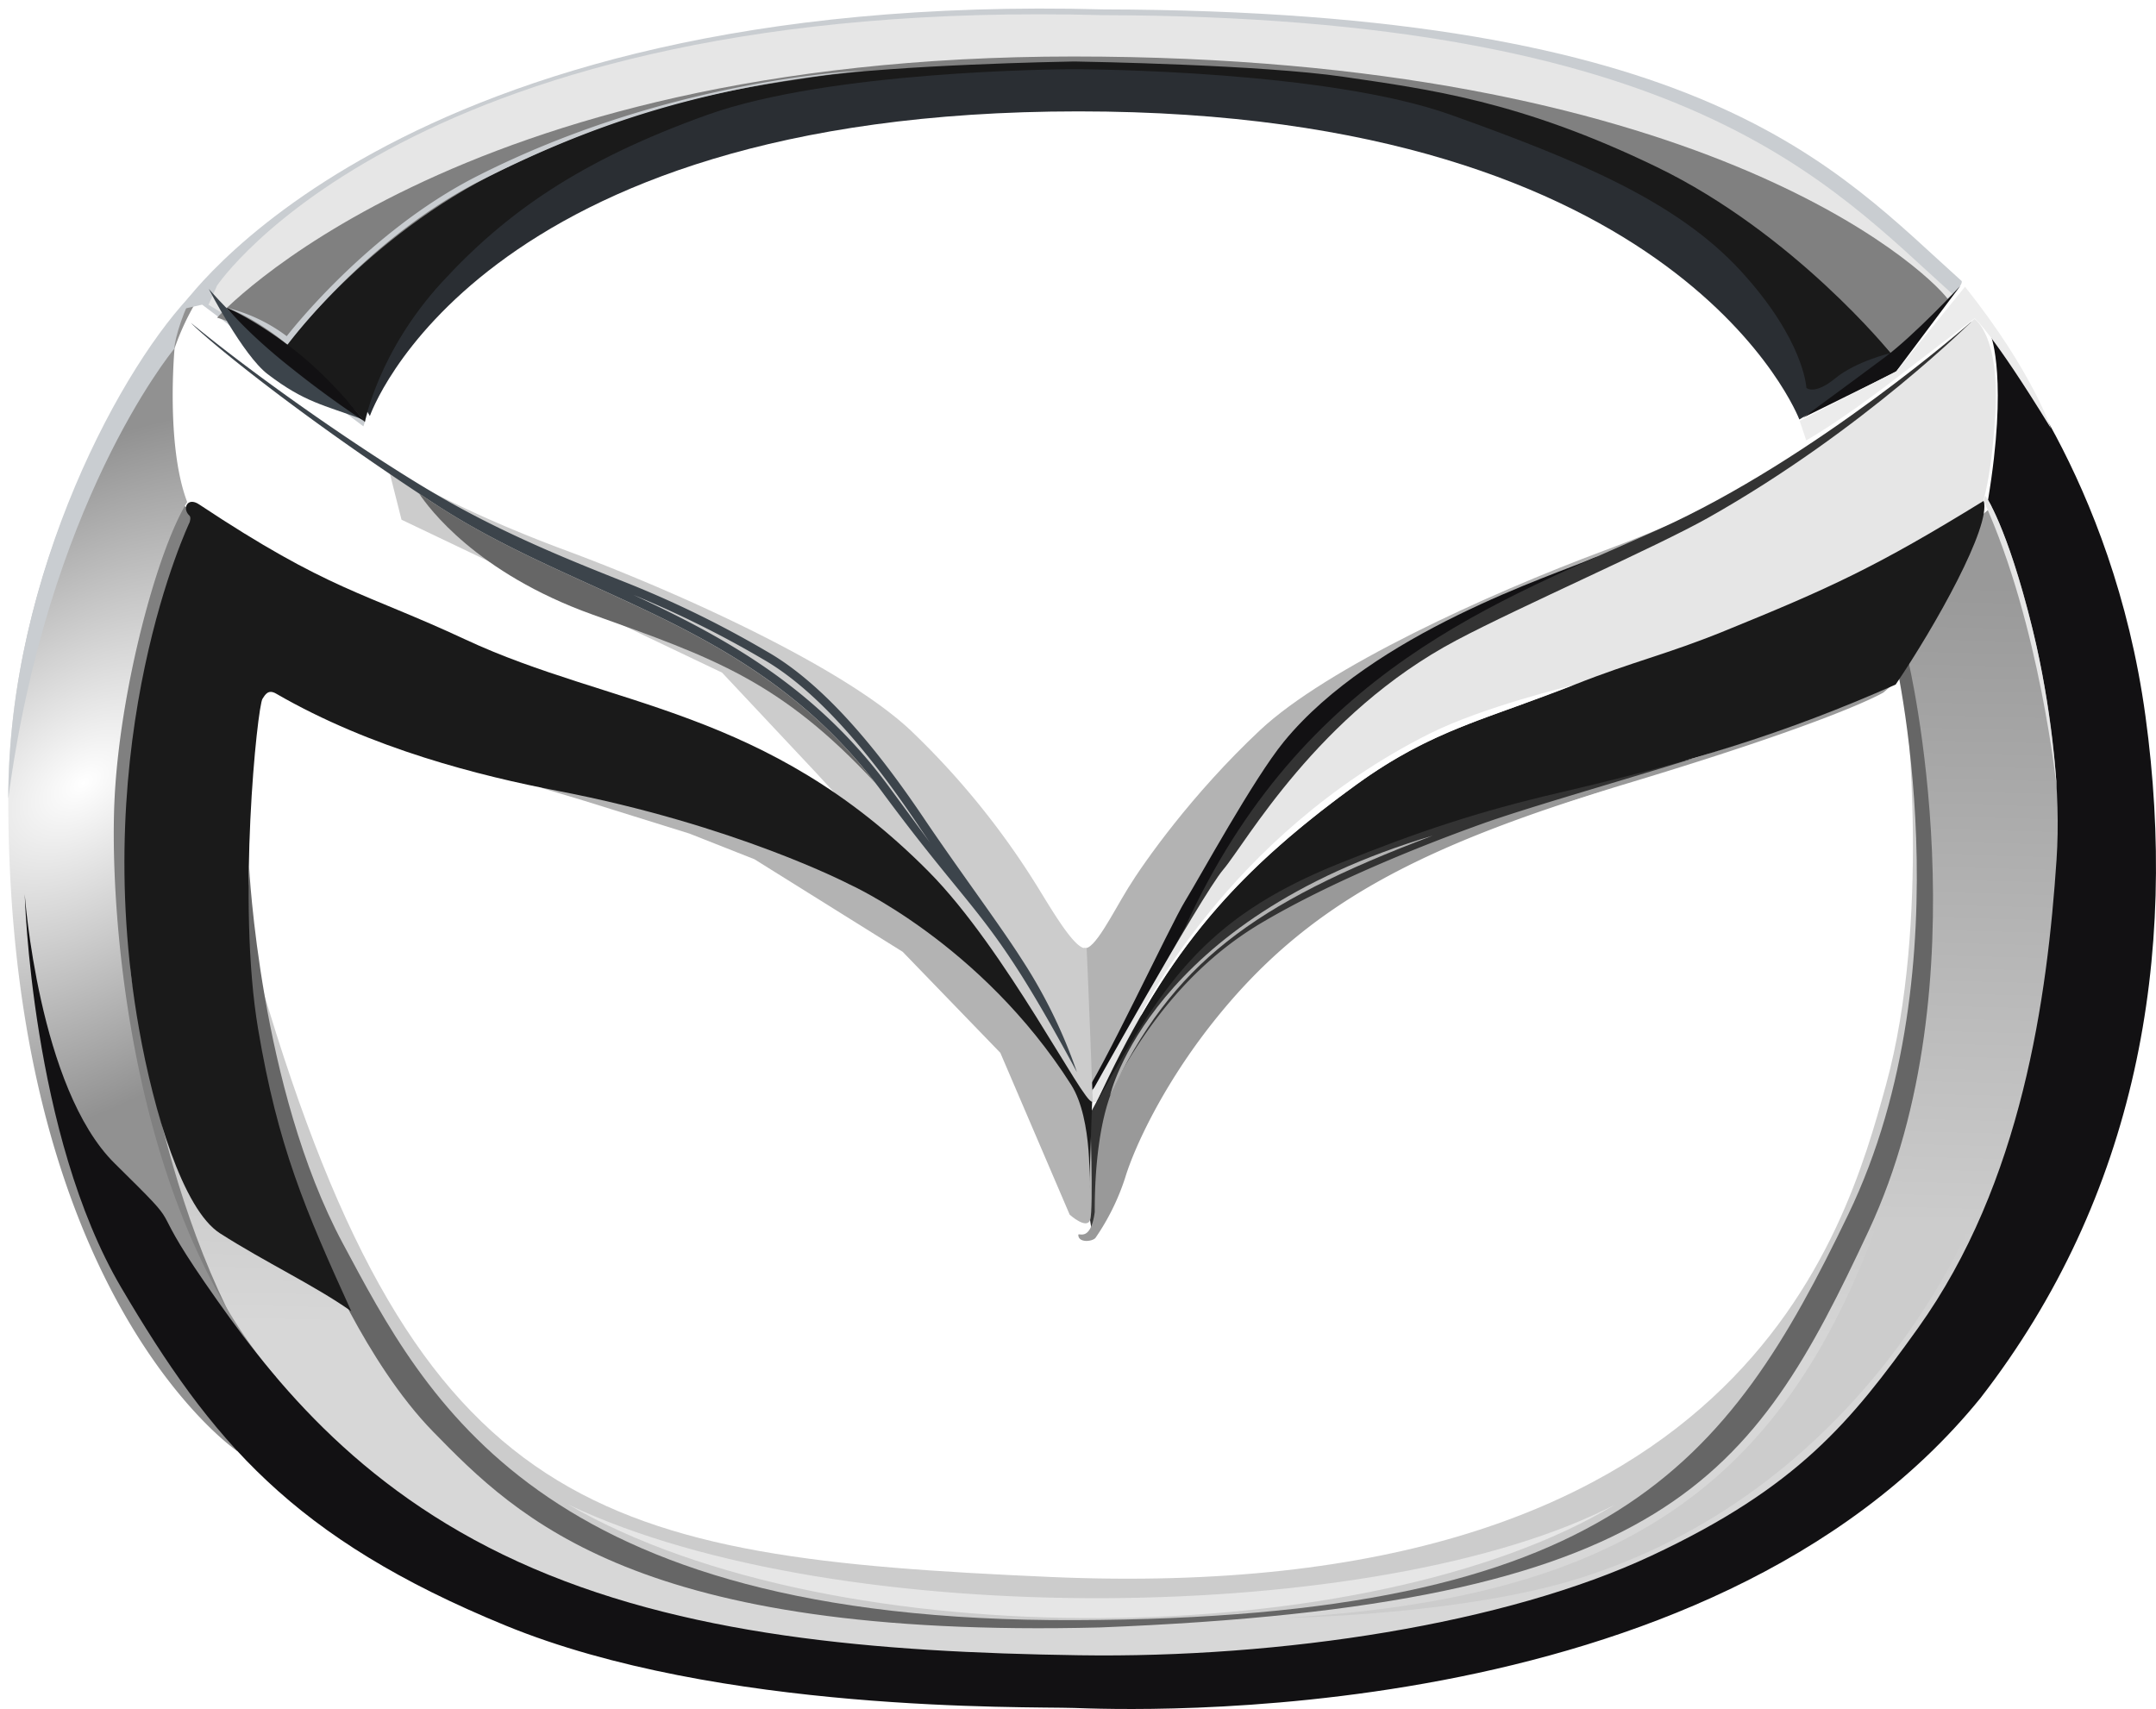
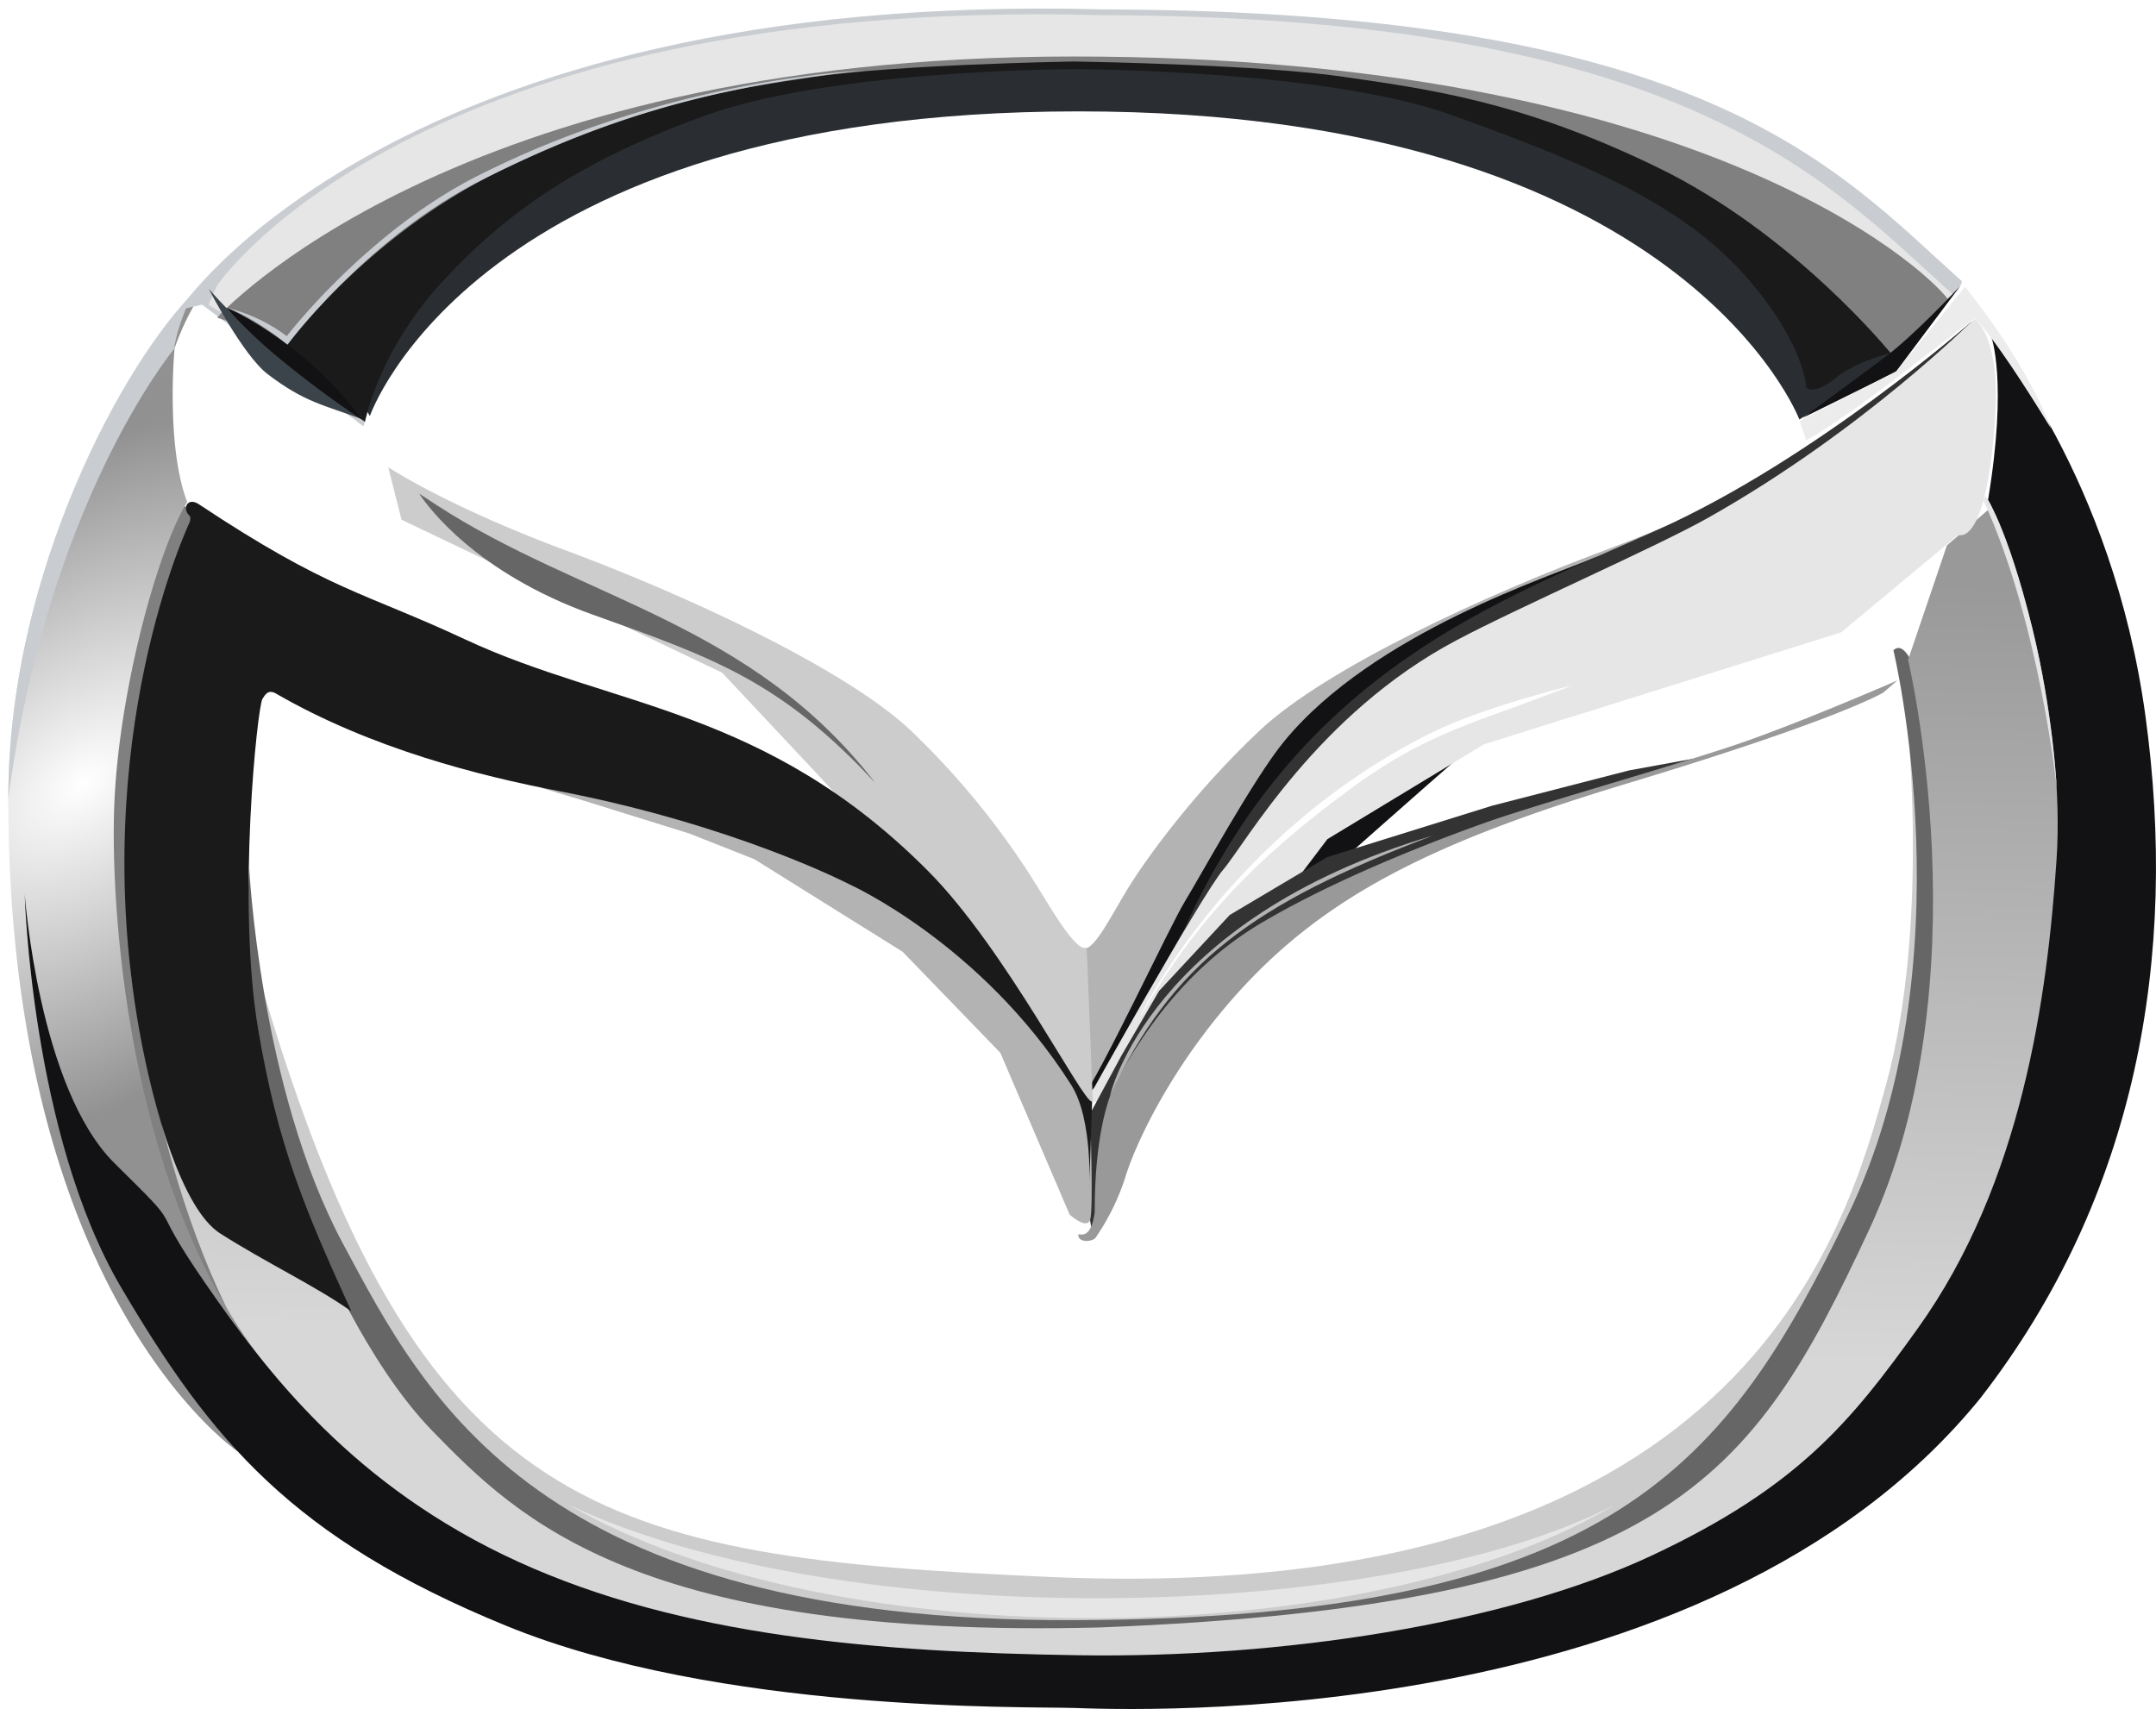
<svg xmlns="http://www.w3.org/2000/svg" viewBox="0 0 307.15 243.51" width="307.15" height="243.51">
  <path fill="#CCC" d="M37.27 140.44c22.35 75.78 48.34 81.43 112.24 84.25 98.63 4.37 113.36-48.95 119.18-70.13 6.42-23.37 2.83-53.94 2.83-53.94l10.02 34.16L261.76 199l-27.74 20.55-29.53 8.99-47.26 5.39-60.36-5.39-34.17-17.21-17.21-24.66-6.68-23.38c0 .01-2.82-16.69-1.54-22.85z" />
  <path fill="#666" d="M269.74 92.65s10.79 44.7-6.44 80.41c-17.22 35.71-33.61 57.53-110.17 57.79-76.56.26-92.46-31.61-104.29-53.68-11.83-22.08-13.35-53.68-13.35-53.68l-1.39 37.13 21.92 41.21 18.26 16.71 25.92 11.28 69.36 4.36 30.57-4.36 32.61-8.21 31.09-25.96 12.31-44.44-1.26-49.29c-1.92-7.56-3.63-10.66-5.14-9.27z" />
  <path fill="gray" d="M21.92 69.24l7.11 4.66s-1.11 51.71-1.33 52.59c-.22.87 0 28.83 0 28.83l9.09 35.48-3.99 3.34-19.3-51.03 2-42.14 3.99-26.4 2.43-5.33z" />
  <linearGradient id="a" gradientUnits="userSpaceOnUse" x1="376.91" y1="138.89" x2="371.87" y2="344.18" gradientTransform="translate(-46.1 4.75) scale(.543)">
    <stop offset="0" stop-color="#999" />
    <stop offset="1" stop-color="#d7d7d7" />
  </linearGradient>
  <path fill="url(#a)" d="M271.83 94.02s10.96 45.88-5.61 81.33c-16.58 35.45-28.53 53.35-109.57 56.54-65.74 1.65-82.83-15.47-94.98-27.93-9.61-9.85-16.3-26.33-16.3-26.33s-29.67-54.9-26.53-37.58c4.12 22.69 10.7 55.21 36.25 75.62 15.65 12.5 47.22 20.21 47.22 20.21l49.45 3.91 44.24-2.63 69.98-26.98 29.93-65.43c-1.39-30.41-4.32-55.56-8.79-75.46l-9.76 8.43-5.53 16.3z" />
  <radialGradient id="b" cx="-52.02" cy="140.72" r="35.06" gradientTransform="matrix(1.571 -1.175 .725 .971 -8.42 -86.2)" gradientUnits="userSpaceOnUse">
    <stop offset="0" stop-color="#fff" />
    <stop offset="1" stop-color="#919191" />
  </radialGradient>
  <path fill="url(#b)" d="M24.87 49.63s-1.29 13.8 1.8 21.9C22.5 78.2 17.01 98.2 16.3 114.27c-.71 16.06 2.29 57.99 23 81.91-3.46 6.54-5.52 10.57-5.52 10.57s-32.6-22.12-32.6-92.95c0-34.17 18.4-64.86 28.16-72.96a35.61 35.61 0 00-4.47 8.79z" />
  <path fill="#121113" d="M3.52 127.39s.93 34.32 13.76 56.09c12.83 21.78 24.4 35.7 54.78 48.15 30.38 12.45 74.02 11.51 80.93 11.73 6.91.22 90.1 3.94 129.14-44.14 22.37-28.84 28.19-63.01 23.52-97.17-4.66-34.16-21.99-54.12-21.99-54.12s2.41 6.19-.44 23.31c4.22 7.35 11.08 31.75 9.76 51.27-1.31 19.52-4.9 46-19.74 66.73-9.54 13.33-17.11 22.65-37.94 32.41-20.83 9.76-52.75 14.64-81.59 14.2-28.84-.43-56.59-2.69-79.9-13.33-23.31-10.64-35.69-26.81-44.58-39.7-8.89-12.89-2.04-6.35-12.89-17.05-10.85-10.69-12.82-38.38-12.82-38.38" />
  <path fill="#C9CDD1" d="M25.55 44.14S55.64-1.41 157.2 1.34c85.79.2 104.27 22.55 122.27 38.71.39 1.17-7.13 7.27-7.13 7.27l-12.35 4.64-35.37-27.77-62.83-13.7s-59.14 7-61.59 6.7c-2.46-.3-41.19 21.34-41.19 21.34l-7.24 22.22L28.8 43.41l-3.25.73" />
  <path fill="#E6E6E6" d="M30.93 40.68S58.47-.51 157.1 2.16c83.32.19 103.56 24.05 121.05 39.74-5.58 4.77-11.45 4.1-11.45 4.1l-9.78 5.33-34.35-26.97-61.03-13.31s-57.42 6.81-59.81 6.51c-2.39-.29-40.01 20.73-40.01 20.73l-19.96 12.4-12.06-7.26 1.23-2.75z" />
  <path fill="gray" d="M30.93 45.26s33.24-37.21 122-37.21S274.12 38.1 277.52 42.64c-3.86 4.96-10.82 10.25-10.82 10.25-22.74-14.29-44.09-25.58-64.05-33.86l-53.68-7.93S85.53 25.74 84.31 25.74c-1.22 0-34.16 23.18-34.16 23.18s-2.7 4.54-5.2 3.97c-6.82-5.53-14.02-7.63-14.02-7.63z" />
  <path fill="#2A2E33" d="M256.34 59.77s-16.65-43.9-102.7-43.9c-86.05 0-100.95 43.41-100.95 43.41l-4.11-7.21 14.64-20.03L102 14.31l26.94-4.12 25.72-1.27 32.97 1.79 25.96 5.53 35.83 18.13 19.41 15.38 1.39 1.56-13.88 8.46" />
  <path fill="#B3B3B3" d="M253.91 66.57s-8.31 5.54-25.24 11.83-39.71 16.78-49.15 25.63c-9.72 9.11-16.57 18.86-18.81 22.51-2.24 3.65-4.89 9.06-6.3 8.53-.17 3.12-.88 21.76-.88 21.76l1.05.7 8.88-15.35 29.46-32.05 13.41-14.29 45.68-21.81 1.9-7.46z" />
  <path fill="#121113" d="M226.99 79.52c-5.5 2.41-31.3 10.54-44.08 26.15-4.35 5.32-11.99 19.33-14.08 22.72-2.09 3.39-12.18 25-14.64 27.98-2.46 2.98 13.11-12.59 13.11-12.59s42.24-37.56 43.18-38.11c.93-.56 15.94-14.08 15.94-14.08s4.89-13.96.57-12.07" />
  <path fill="#333" d="M280.89 45.8s-22.13 19.52-44.67 29.66-50.65 19.83-67.48 56.85c-12.8 22.58 19.99-20.27 19.99-20.27l17.25-12.37 40-17.84 20.45-13.11 14.46-22.92z" />
  <path fill="#E6E6E6" d="M281.27 45.43s-15.75 15.85-37.93 28.35c-7.34 4.14-26.85 12.68-35.83 17.44-19.79 10.47-30.03 28.91-33.23 32.67-3.2 3.77-19.71 33.42-19.71 33.42l7.11-1.53 27.42-36.21 22.32-13.52L262.3 90.1l16.69-13.9s4.04 2.05 5.25-16.88c.75-11.66-2.97-13.89-2.97-13.89z" />
  <path fill="#333" d="M243.83 107.63l-33.7 10.83-18.92 7.78-23.94 17.85s-5.64 10.06-6.1 12.2c-.46 2.14-3.96 13.73-3.96 13.73l-.46 3.81-1.22 1.52-1.07-6.86.6-9.37 4.67-8.65 5.4-9.28 10.07-10.83 13.88-8.24 23.49-7.32 19.52-5.03 11.74-2.14z" />
  <path fill="#999" d="M268.32 98.67s-6.2 3.83-36.4 12.93-45.9 17.42-59.09 34.03c-7.12 8.97-11.21 17.81-12.53 22.16a32.94 32.94 0 01-4.22 8.57c-.4.55-2.44.79-2.46-.4-.01-.41 1.74 1.11 2.34-3.26-.02-5.06.45-14.02 3.42-19.29 4.09-7.26 10.29-15.96 20.31-21.9 10.03-5.94 22.95-11.08 31.4-14.11 8.44-3.04 29.54-8.84 38.64-12.14 9.1-3.3 20.58-8.31 20.58-8.31l-1.99 1.72z" />
  <path fill="#B3B3B3" d="M155.31 158.42s.49 13.91 0 15.38c-.49 1.47-2.92-.73-2.92-.73l-9.88-23.06-13.91-14.39-21.12-13.19-9.27-3.66-14.88-4.64-6.11-1.84-1.22-3.54 31.12 7.57 23.3 12.19 11.96 11.23 8.91 12.19 4.02 6.49z" />
  <path fill="#CCC" d="M55.31 66.57s8.31 5.54 25.23 11.83c16.93 6.29 39.71 16.78 49.15 25.63a113.16 113.16 0 0118.34 22.69c2.24 3.65 5.36 8.88 6.77 8.35.17 3.12.88 21.76.88 21.76l-1.06.7-8.88-15.35-29.46-32.05-13.41-14.29L57.2 74.05l-1.89-7.48z" />
  <path fill="#1A1A1A" d="M50.05 186.84c-5.37-3.77-12.12-6.9-18.71-11.11-5.29-3.39-9.46-17.44-11.53-29.12-7.38-41.6 7.2-72.18 7.2-72.18s.26-.72-.03-.97c-1.06-.97-.3-2.71 1.37-1.6 18.6 12.35 23.37 12.46 37.95 19.26 20.87 9.74 42.76 9.65 65.98 33.05 11.05 11.14 22.04 33.07 23.31 32.8-.09 2.18-.42 12.5-.42 12.5s.59-9.92-2.57-14.9c-12.83-20.18-31.62-28.58-31.62-28.58s-16.19-8.43-41.56-13.31c-10.94-2.1-26.51-5.99-40.09-13.85-1.12-.65-1.54.14-1.93.73-.74 1.11-3.67 29.07-.63 47.05 2.81 16.69 6.67 25.72 13.28 40.23z" />
  <path fill="#3C444B" d="M29.74 41.16s8.16 9.66 22.09 18.66c-5.83-2.16-8.44-2.5-13.7-6.51-3.53-2.7-8.39-12.15-8.39-12.15" />
  <path fill="#121113" d="M279.27 40.74s-6.47 6.97-10.81 10.21c-4.34 3.25-11.61 8.57-11.61 8.57l13.24-6.54 9.18-12.24" />
  <path fill="#1A1A1A" d="M40.31 49.84S51.98 33.68 71.5 24.21c19.52-9.48 32.54-11.5 44.6-13.27 11.58-1.7 35.04-2.15 36.88-2.18h.11c1.9.03 26.7.48 38.29 2.18 12.06 1.77 25.18 3.41 44.7 12.88 19.52 9.47 33.26 26.49 33.26 26.49s-4.9 1.15-7.89 3.6c-2.99 2.45-4.11 1.35-4.11 1.35s-.27-6.77-9.35-16.66c-9.09-9.9-23.13-15.74-41.3-22.24-17.57-6.28-51.37-6.49-53.6-6.5h-.11c-2.17.01-34.64.22-52.2 6.5-18.17 6.5-28.74 13.97-37.83 23.86-9.08 9.89-10.97 19.92-10.97 19.92s-2.97-3.78-5.96-6.23c-2.98-2.45-5.71-4.07-5.71-4.07z" />
-   <path fill-rule="evenodd" clip-rule="evenodd" fill="#3C444B" d="M132.52 120.1l-5.91-8.05c-9.07-12.28-19.86-19.16-30.96-24.69-1.8-.9-3.61-1.76-5.43-2.6a146.48 146.48 0 0118.43 9.14c8.9 5.08 16.91 15.92 21.97 23.41.62.93 1.26 1.87 1.9 2.79zM27.21 46.01c1.59 1.76 14.16 12.37 34.86 25.87 21.15 13.79 45.75 16.78 63.56 40.9 13.87 18.78 15.29 16.77 27.79 39.98a72.74 72.74 0 00-7.91-16.15c-3.14-4.92-8.82-12.51-13.87-19.99-5.04-7.48-13.19-18.55-22.38-23.79a147.23 147.23 0 00-20.51-10c-6-2.4-15.78-6.2-25.24-11.59-9.47-5.39-25.73-16.51-36.3-25.23" />
-   <path fill="#1A1A1A" d="M156.17 157.2c9.35-20.25 18.38-31.89 37.13-45.45 10.85-7.85 18.68-9.3 31.06-14.21 8.2-3.26 13.13-4.3 21.3-7.63 14.94-6.08 21.59-9.08 36.95-18.55 1.07 3.62-6.88 17.83-12.55 26.18-15.96 7.03-28.81 10.93-47.93 15.41-11.47 2.68-19.91 5.46-31.56 10.17-19.51 7.89-25.16 17.61-34.4 34.08z" />
+   <path fill="#1A1A1A" d="M156.17 157.2z" />
  <path fill="#C9CDD1" d="M24.85 49.66c-.68.83-18.12 22.36-23.67 64.13 0-32.33 16.54-62.31 26.59-72.3-1.41 2.1-2.93 6.79-2.92 8.17" />
  <path fill="#121113" d="M51.92 60.04s-4.41-5.81-9.93-10.13c-5.51-4.32-9.72-6.09-9.72-6.09s3.05 3.75 9.27 8.65a143.3 143.3 0 0010.38 7.57" />
  <path fill="#C9CDD1" d="M32.3 43.86s3.52 1.09 8.67 5.24c0 0 11.05-14.99 27.41-23.32 16.35-8.32 32.5-13.51 54.68-15.71 0 0-27.36.93-55.15 15.06C52.16 33.14 40.85 47.9 40.85 47.9a23.2 23.2 0 00-8.55-4.04" />
  <path fill="#E6E6E6" d="M282.82 70.62s3.01 3.93 6.74 19.01c2.84 11.46 3.46 22.73 3.46 22.73s-2.41-23.44-10.41-40.97l.21-.77zM80.98 214.39c38.55 18.32 115.95 17.22 149.09 0-34.84 21.01-110.96 22.1-149.09 0z" />
-   <path fill="#CCC" d="M267.82 173.33h13.37s-14.62 38.09-55.55 51.35c-17.13 5.55-42.78 5.85-42.78 5.85 46.8-2.74 70.87-17.71 84.96-57.2z" />
  <path fill="#FFF" d="M162.45 144.76s12.23-25.7 41.22-40.23c7.63-3.83 20.41-6.89 20.41-6.89l-7.44 2.79c-8.33 3-14.93 5.23-23.35 11.32-14.47 10.47-23.15 19.78-30.65 32.79l-.19.22" />
  <path fill="#B3B3B3" d="M158.14 156.1s5.64-25.04 45.96-37.03c-25.7 9.72-37.15 18.21-45.96 37.03z" />
  <path fill="#ECECEC" d="M256.39 59.97l.93 2.78s4.65-2.57 13.02-9.02c8.37-6.45 10.97-8.37 10.97-8.37s2.4 1.85 10.87 15.67c0 0-2.64-8.13-12.24-20.18l-9.74 12.02-13.81 7.1z" />
  <path fill="#666" d="M124.69 111.55c-13.48-14.51-22.99-17.8-40.27-23.98-16.57-5.94-23.4-15.27-24.7-17.23l2.35 1.54c20.78 13.56 44.9 16.69 62.62 39.67z" />
</svg>